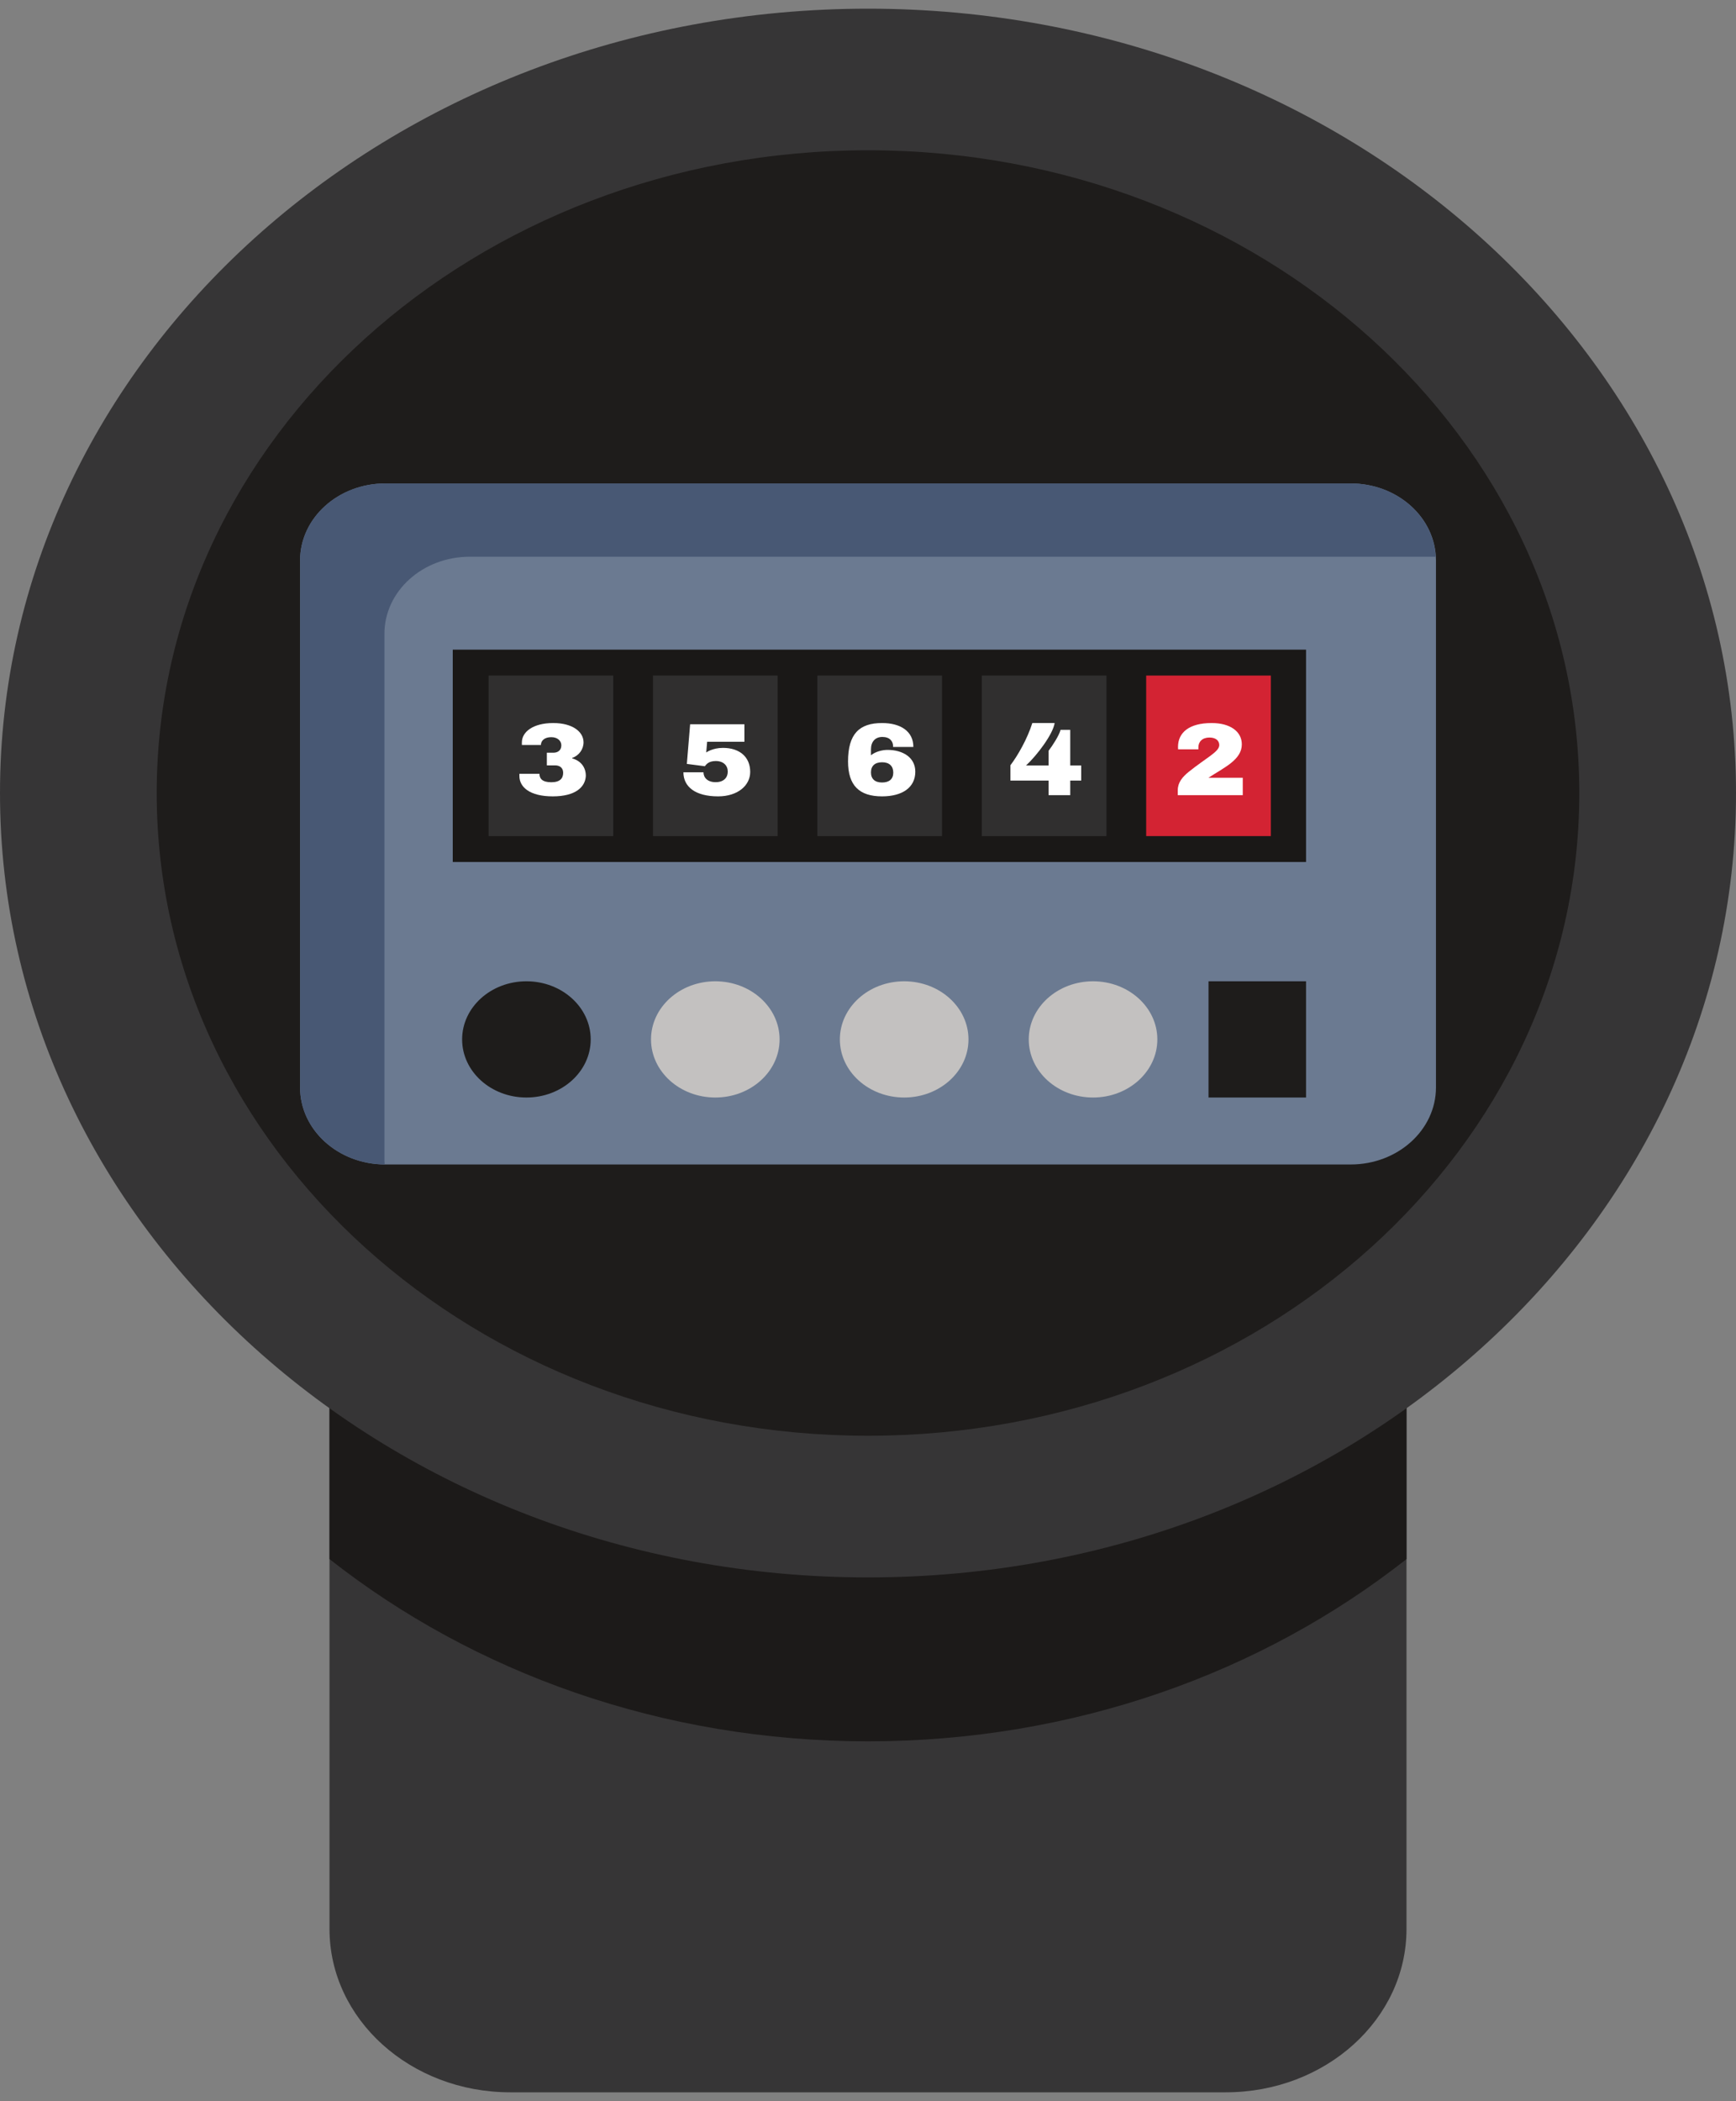
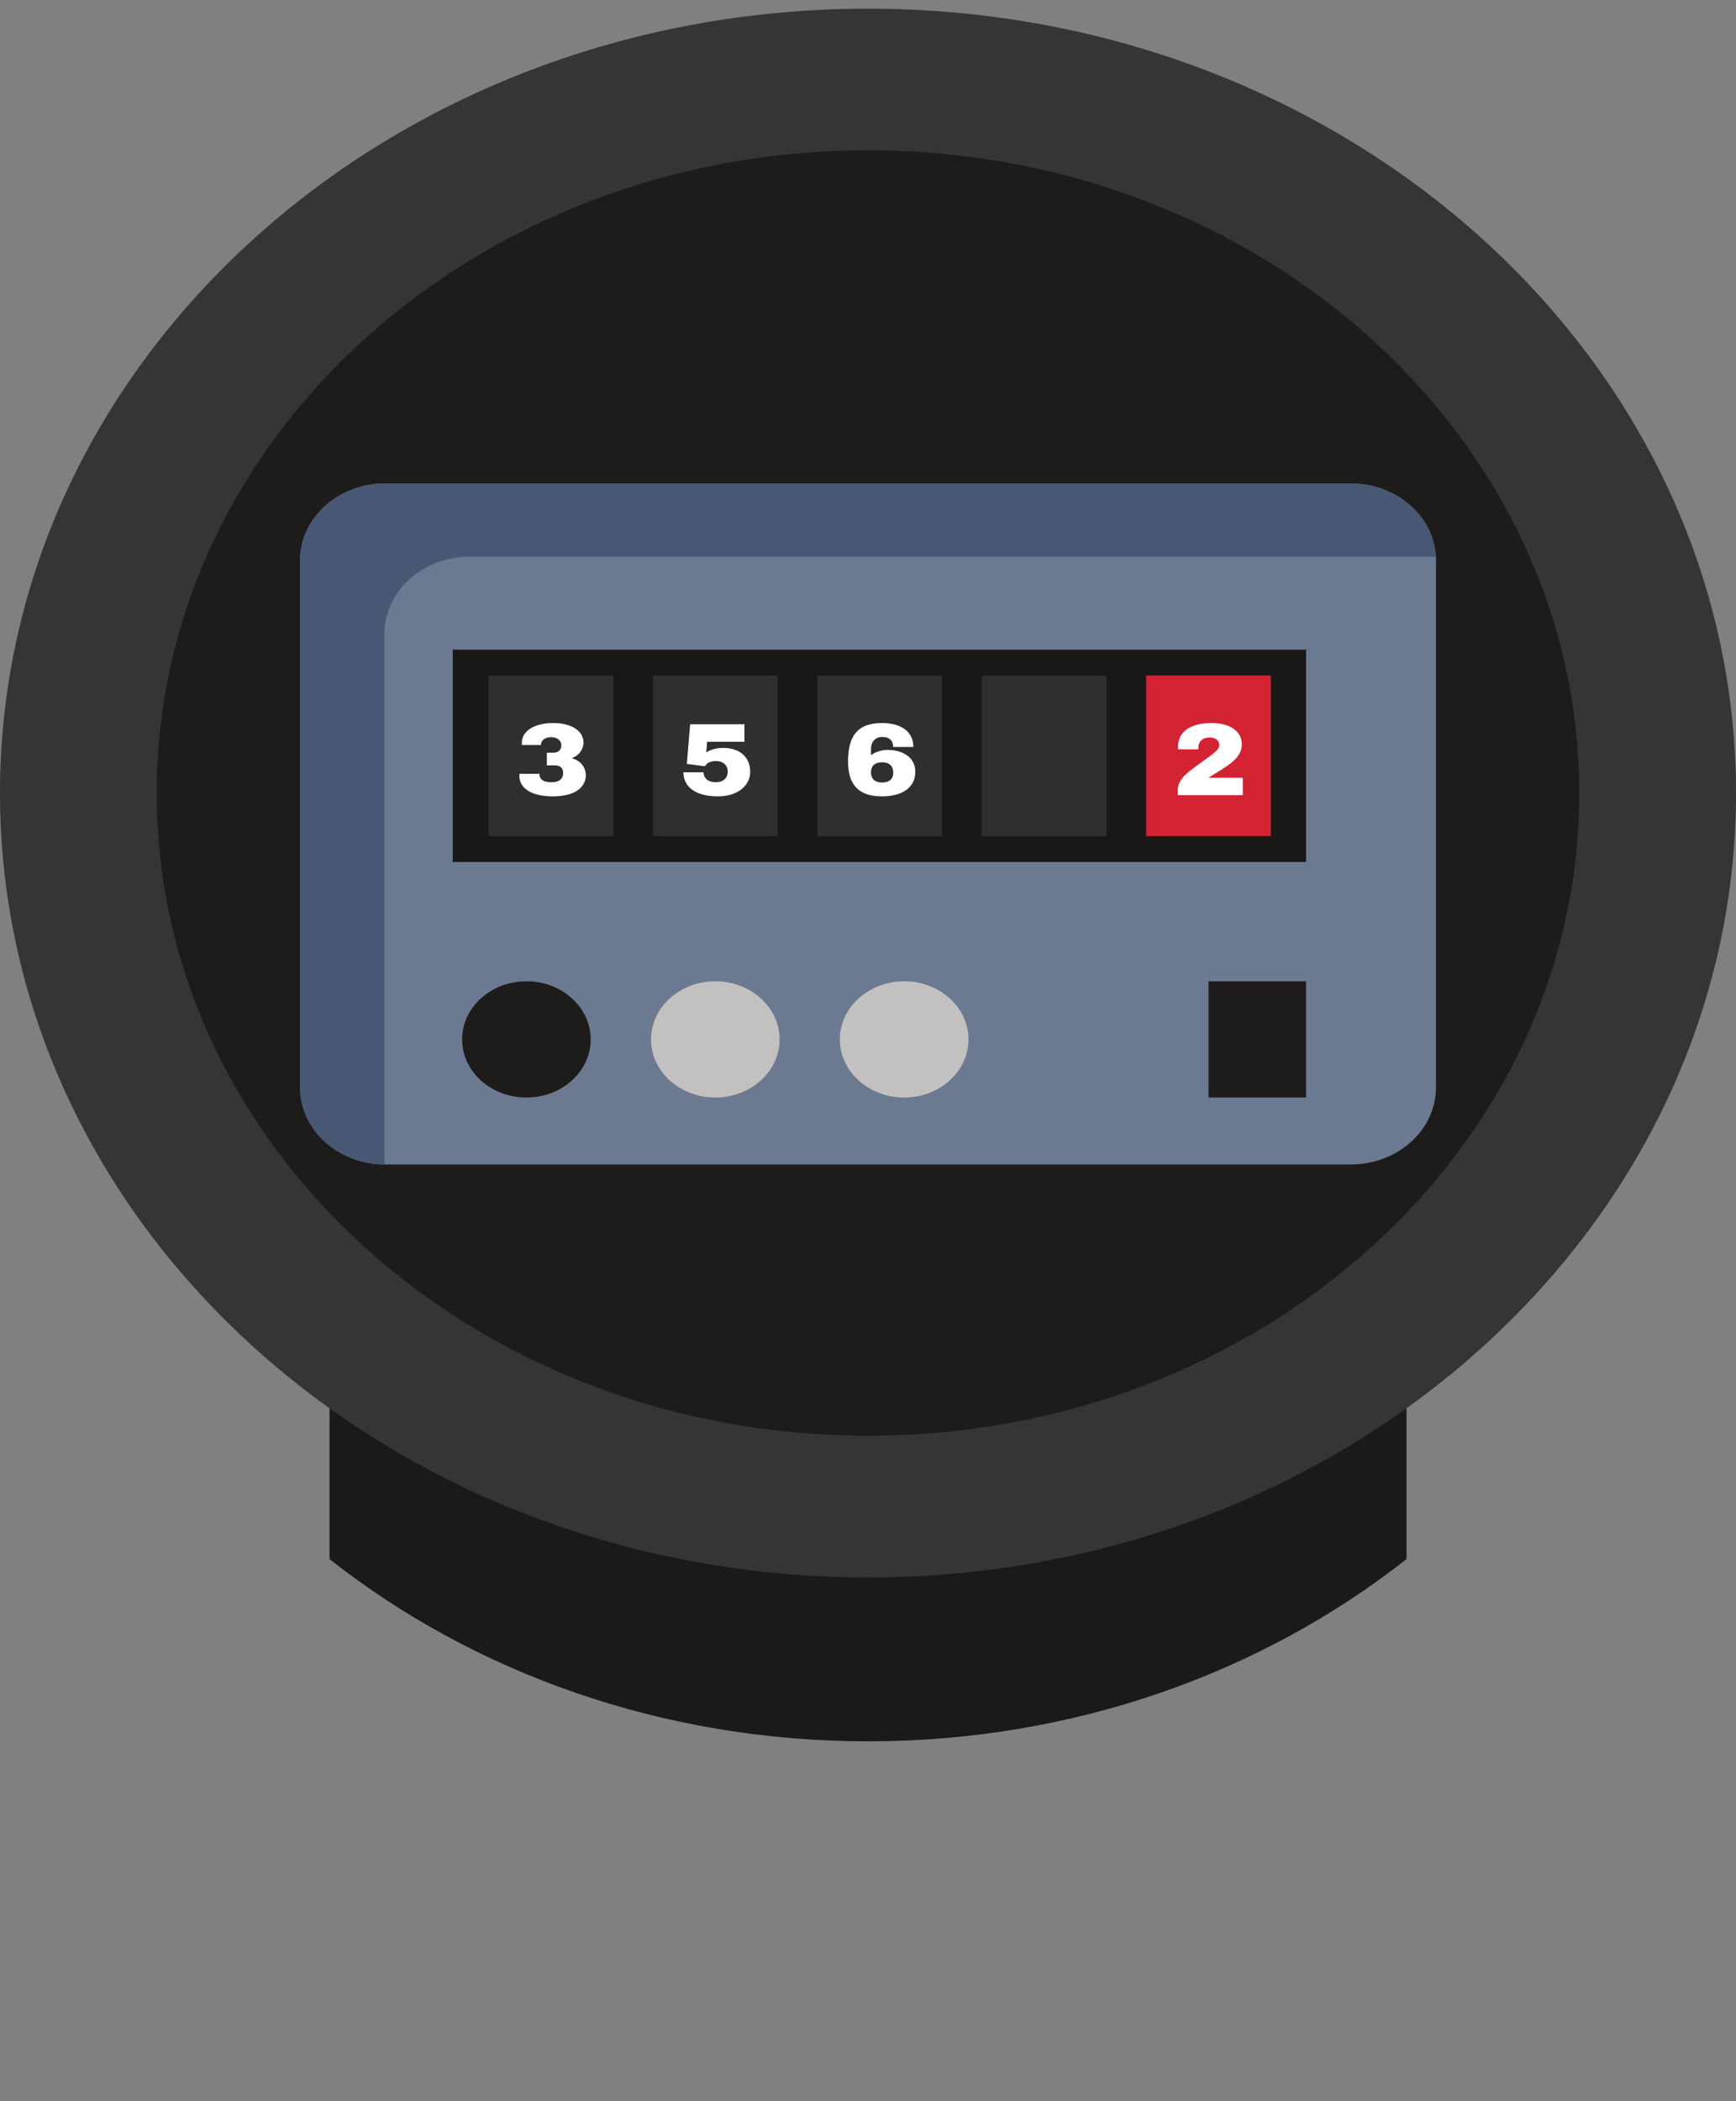
<svg xmlns="http://www.w3.org/2000/svg" width="100" height="121" viewBox="0 0 100 121" fill="none">
  <rect x="0" y="0" width="100" height="121" fill="#808080" stroke="none" />
-   <path d="M70.608 120.5H29.392C23.642 120.5 18.981 116.292 18.981 111.096V67.064H81.019V111.096C81.019 116.292 76.357 120.5 70.608 120.5Z" fill="#363536" />
  <path d="M18.981 89.791C27.279 96.325 38.128 100.286 50.001 100.286C61.874 100.286 72.721 96.325 81.019 89.791V67.064H18.981V89.791Z" fill="#1C1A19" />
  <path d="M100 45.672C100 70.62 77.615 90.846 50.001 90.846C22.385 90.846 0 70.62 0 45.672C0 20.724 22.385 0.5 50.001 0.5C77.615 0.5 100 20.724 100 45.672Z" fill="#363536" />
  <path d="M90.973 45.672C90.973 66.116 72.629 82.688 50.001 82.688C27.372 82.688 9.027 66.116 9.027 45.672C9.027 25.229 27.372 8.655 50.001 8.655C72.629 8.655 90.973 25.229 90.973 45.672Z" fill="#1E1C1B" />
  <path d="M77.804 67.064H22.195C19.482 67.064 17.285 65.077 17.285 62.626V32.281C17.285 29.829 19.482 27.842 22.195 27.842H77.804C80.518 27.842 82.717 29.829 82.717 32.281V62.626C82.717 65.077 80.518 67.064 77.804 67.064Z" fill="#6B7A91" />
  <path d="M22.145 66.847V36.5C22.145 34.05 24.344 32.063 27.058 32.063H82.664L82.704 32.065C82.578 29.713 80.436 27.842 77.804 27.842H22.195C19.482 27.842 17.285 29.829 17.285 32.281V62.626C17.285 65.066 19.461 67.045 22.157 67.062L22.145 66.847Z" fill="#485874" />
  <path d="M34.027 59.862C34.027 61.71 32.369 63.208 30.325 63.208C28.278 63.208 26.62 61.71 26.62 59.862C26.62 58.014 28.278 56.514 30.325 56.514C32.369 56.514 34.027 58.014 34.027 59.862Z" fill="#1E1C1B" />
  <path d="M44.907 59.862C44.907 61.71 43.25 63.208 41.204 63.208C39.158 63.208 37.501 61.71 37.501 59.862C37.501 58.014 39.158 56.514 41.204 56.514C43.25 56.514 44.907 58.014 44.907 59.862Z" fill="#C3C1C0" />
  <path d="M55.788 59.862C55.788 61.71 54.128 63.208 52.085 63.208C50.039 63.208 48.379 61.71 48.379 59.862C48.379 58.014 50.039 56.514 52.085 56.514C54.128 56.514 55.788 58.014 55.788 59.862Z" fill="#C3C1C0" />
-   <path d="M66.667 59.862C66.667 61.71 65.009 63.208 62.964 63.208C60.918 63.208 59.26 61.71 59.26 59.862C59.26 58.014 60.918 56.514 62.964 56.514C65.009 56.514 66.667 58.014 66.667 59.862Z" fill="#C3C1C0" />
  <path d="M75.233 49.644H26.08V37.415H75.233V49.644Z" fill="#1A1817" />
  <path d="M35.324 48.152H28.145V38.906H35.324V48.152Z" fill="#302F2F" />
  <path d="M33.614 42.752C33.614 43.159 33.344 43.521 32.958 43.652V43.675C33.458 43.816 33.746 44.187 33.746 44.686C33.713 45.335 33.142 45.864 31.842 45.864C30.521 45.864 29.919 45.335 29.919 44.69V44.566H31.075C31.075 44.834 31.231 45.051 31.756 45.051C32.263 45.051 32.44 44.821 32.44 44.507C32.44 44.214 32.236 44.079 31.979 44.079H31.501V43.35H31.876C32.13 43.35 32.335 43.215 32.335 42.923C32.335 42.68 32.13 42.455 31.756 42.455C31.362 42.455 31.159 42.661 31.159 42.904H30.062V42.756C30.062 42.147 30.713 41.641 31.869 41.641C32.984 41.641 33.614 42.147 33.614 42.752Z" fill="white" />
  <path d="M44.793 48.152H37.614V38.906H44.793V48.152Z" fill="#302F2F" />
  <path d="M42.881 42.72H40.734L40.681 43.336C40.681 43.336 41.035 43.072 41.646 43.072C42.603 43.072 43.214 43.593 43.214 44.457C43.214 45.236 42.499 45.864 41.364 45.864C40.049 45.864 39.367 45.308 39.367 44.477H40.523C40.523 44.785 40.759 45.047 41.225 45.047C41.684 45.047 41.922 44.785 41.922 44.442C41.922 44.092 41.678 43.829 41.231 43.829C40.791 43.829 40.673 44.05 40.601 44.128L39.565 43.995L39.754 41.713H42.881V42.72Z" fill="white" />
  <path d="M54.263 48.152H47.083V38.906H54.263V48.152Z" fill="#302F2F" />
  <path d="M50.171 44.484C50.171 44.855 50.395 45.065 50.808 45.065C51.223 45.065 51.456 44.868 51.456 44.494C51.456 44.123 51.229 43.9 50.814 43.9C50.399 43.9 50.171 44.109 50.171 44.484ZM52.613 43.019H51.444V42.975C51.444 42.685 51.248 42.442 50.829 42.442C50.407 42.442 50.171 42.725 50.171 43.154V43.496C50.441 43.279 50.839 43.188 51.124 43.188C52.017 43.188 52.725 43.63 52.725 44.442C52.725 45.354 51.977 45.864 50.808 45.864C49.495 45.864 48.85 45.236 48.85 43.852C48.85 42.271 49.495 41.641 50.808 41.641C51.878 41.641 52.613 42.116 52.613 43.019Z" fill="white" />
  <path d="M63.736 48.152H56.554V38.906H63.736V48.152Z" fill="#302F2F" />
-   <path d="M60.751 41.641C60.654 42.29 59.727 43.51 59.103 44.086H60.403V43.237C60.627 42.944 61.002 42.371 61.094 42.033H61.65V44.086H62.282V44.956H61.65V45.794H60.403V44.956H58.204V44.073C58.629 43.51 59.169 42.573 59.466 41.641H60.751Z" fill="white" />
  <path d="M73.206 48.152H66.024V38.906H73.206V48.152Z" fill="#D32333" />
  <path d="M71.533 42.868C71.533 43.751 70.543 44.187 69.612 44.791H71.588V45.794H67.844V45.51C67.844 45.065 68.108 44.751 68.474 44.452C69.498 43.63 70.235 43.296 70.235 42.91C70.235 42.685 70.069 42.476 69.668 42.476C69.262 42.476 69.032 42.714 69.032 43.036V43.154H67.863L67.857 43.022C67.857 42.187 68.499 41.641 69.795 41.641C70.865 41.641 71.533 42.128 71.533 42.868Z" fill="white" />
  <path d="M75.233 63.208H69.616V56.514H75.233V63.208Z" fill="#1E1C1B" />
</svg>